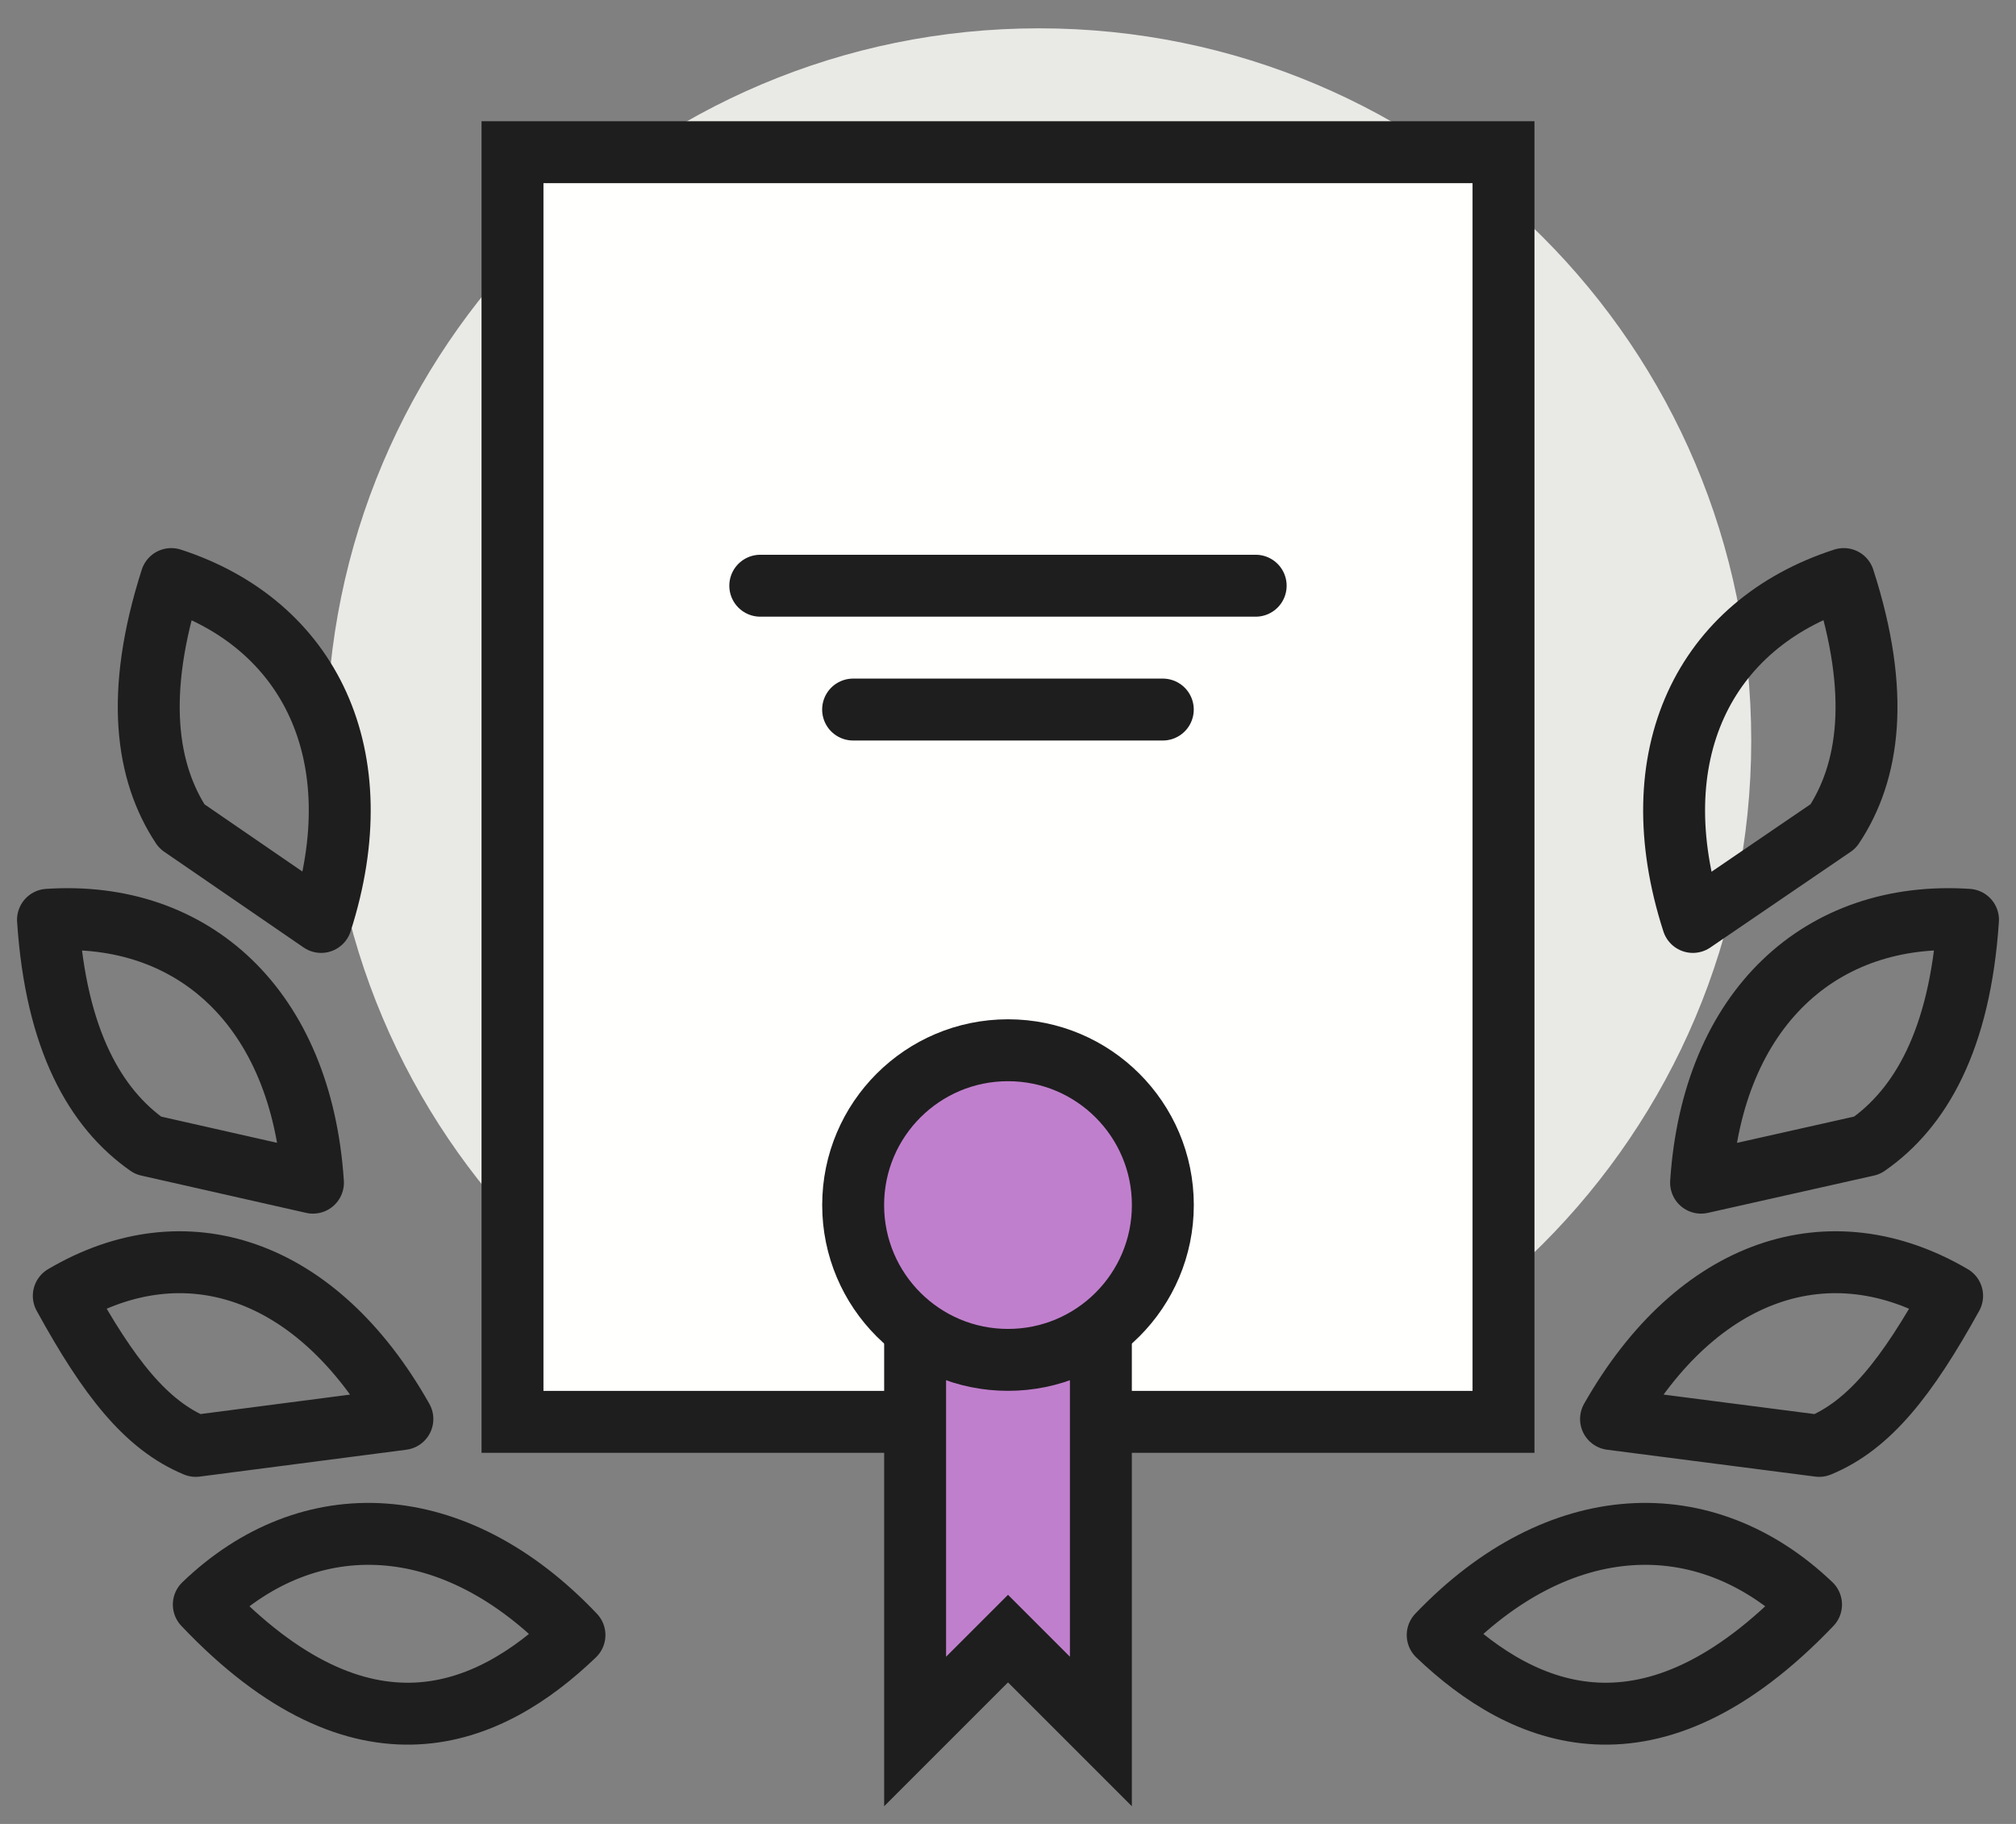
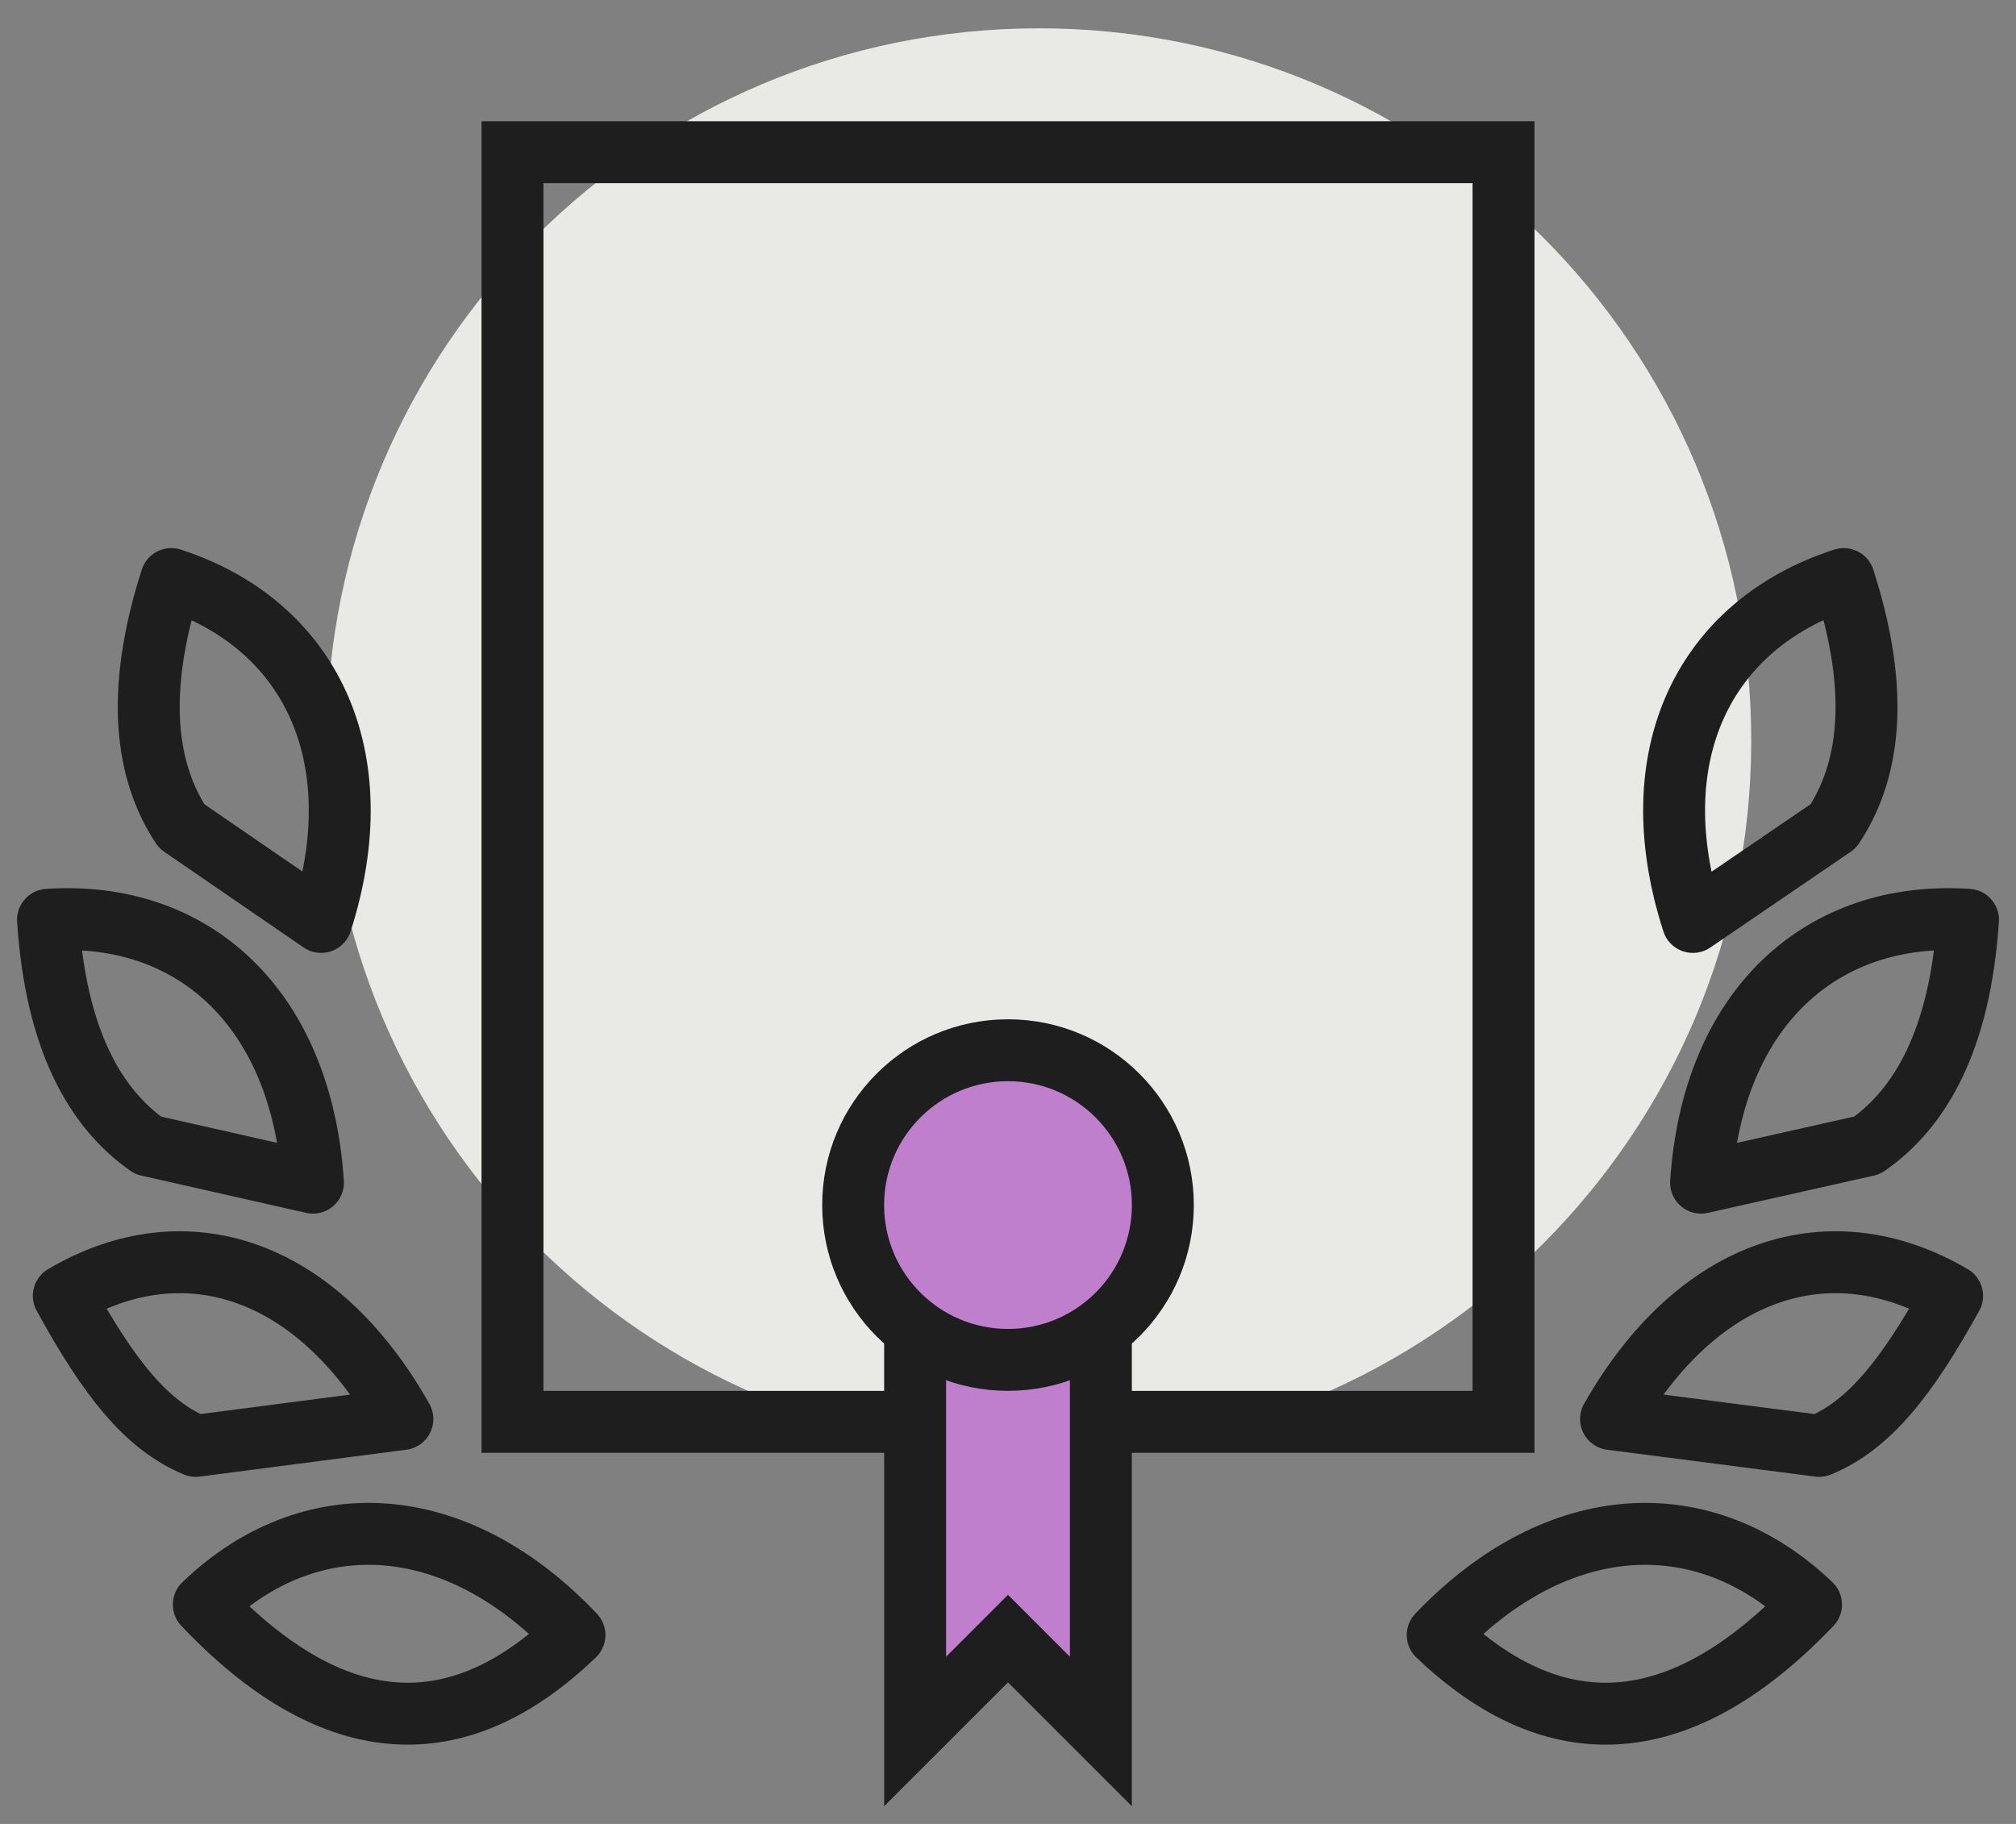
<svg xmlns="http://www.w3.org/2000/svg" width="42" height="38" viewBox="0 0 42 38">
  <rect x="0" y="0" width="42" height="38" fill="#808080" stroke="none" />
  <g fill="none" fill-rule="evenodd">
    <g>
      <g>
        <g>
          <g>
            <g>
              <path fill="#E9EAE6" d="M35.484 15.429c0 8.195-6.644 14.839-14.839 14.839S5.806 23.624 5.806 15.429 12.45.59 20.646.59c8.194 0 14.838 6.644 14.838 14.839" transform="translate(-1237 -1342) translate(135 1133) translate(896 122) translate(207 87)" />
              <path stroke="#1E1E1E" stroke-linecap="round" stroke-linejoin="round" stroke-width="1.29" d="M36.899 30.124c1.042-.429 1.826-1.42 2.77-3.126-2.532-1.484-5.304-.602-7.106 2.566l4.336.56zm-7.947 3.941c1.785 1.705 4.436 2.863 7.778-.635-2.21-2.11-5.26-2.001-7.778.635zm8.947-10.202c1.105-.767 1.934-2.191 2.101-4.7-3.05-.202-5.32 1.839-5.561 5.477l3.46-.777zm-.707-6.649c.747-1.12.994-2.753.22-5.15-2.907.939-4.263 3.675-3.144 7.144l2.924-1.994zM3.078 30.124c-1.033-.429-1.813-1.42-2.749-3.126 2.514-1.484 5.266-.602 7.054 2.566l-4.305.56zm7.89 3.941c-1.773 1.705-4.404 2.863-7.722-.635 2.194-2.11 5.222-2.001 7.722.635zM2.085 23.863C.989 23.096.165 21.672 0 19.163c3.026-.202 5.28 1.839 5.52 5.477l-3.435-.777zm.701-6.649c-.74-1.12-.985-2.753-.218-5.15 2.887.939 4.233 3.675 3.122 7.144l-2.904-1.994z" transform="translate(-1237 -1342) translate(135 1133) translate(896 122) translate(207 87)" />
            </g>
-             <path fill="#FFFFFE" d="M9.677 29.623L30.323 29.623 30.323 3.171 9.677 3.171z" transform="translate(-1237 -1342) translate(135 1133) translate(896 122) translate(207 87)" />
            <path stroke="#1E1E1E" stroke-width="1.29" d="M9.677 29.623L30.323 29.623 30.323 3.171 9.677 3.171z" transform="translate(-1237 -1342) translate(135 1133) translate(896 122) translate(207 87)" />
            <path fill="#C07FCD" d="M18.065 27.042L18.065 36.074 20 34.139 21.935 36.074 21.935 27.042 18.065 27.042" transform="translate(-1237 -1342) translate(135 1133) translate(896 122) translate(207 87)" />
            <path stroke="#1E1E1E" stroke-width="1.29" d="M21.935 27.042L21.935 36.074 20 34.139 18.065 36.074 18.065 27.042" transform="translate(-1237 -1342) translate(135 1133) translate(896 122) translate(207 87)" />
            <path fill="#C07FCD" d="M23.226 25.106c0 1.782-1.444 3.226-3.226 3.226s-3.226-1.444-3.226-3.226c0-1.781 1.444-3.225 3.226-3.225s3.226 1.444 3.226 3.225" transform="translate(-1237 -1342) translate(135 1133) translate(896 122) translate(207 87)" />
            <path stroke="#1E1E1E" stroke-width="1.29" d="M23.226 25.106c0 1.782-1.444 3.226-3.226 3.226s-3.226-1.444-3.226-3.226c0-1.781 1.444-3.225 3.226-3.225s3.226 1.444 3.226 3.225z" transform="translate(-1237 -1342) translate(135 1133) translate(896 122) translate(207 87)" />
-             <path stroke="#1E1E1E" stroke-linecap="round" stroke-width="1.29" d="M14.839 12.203H25.16m-8.387 2.58h6.452" transform="translate(-1237 -1342) translate(135 1133) translate(896 122) translate(207 87)" />
          </g>
        </g>
      </g>
    </g>
  </g>
</svg>